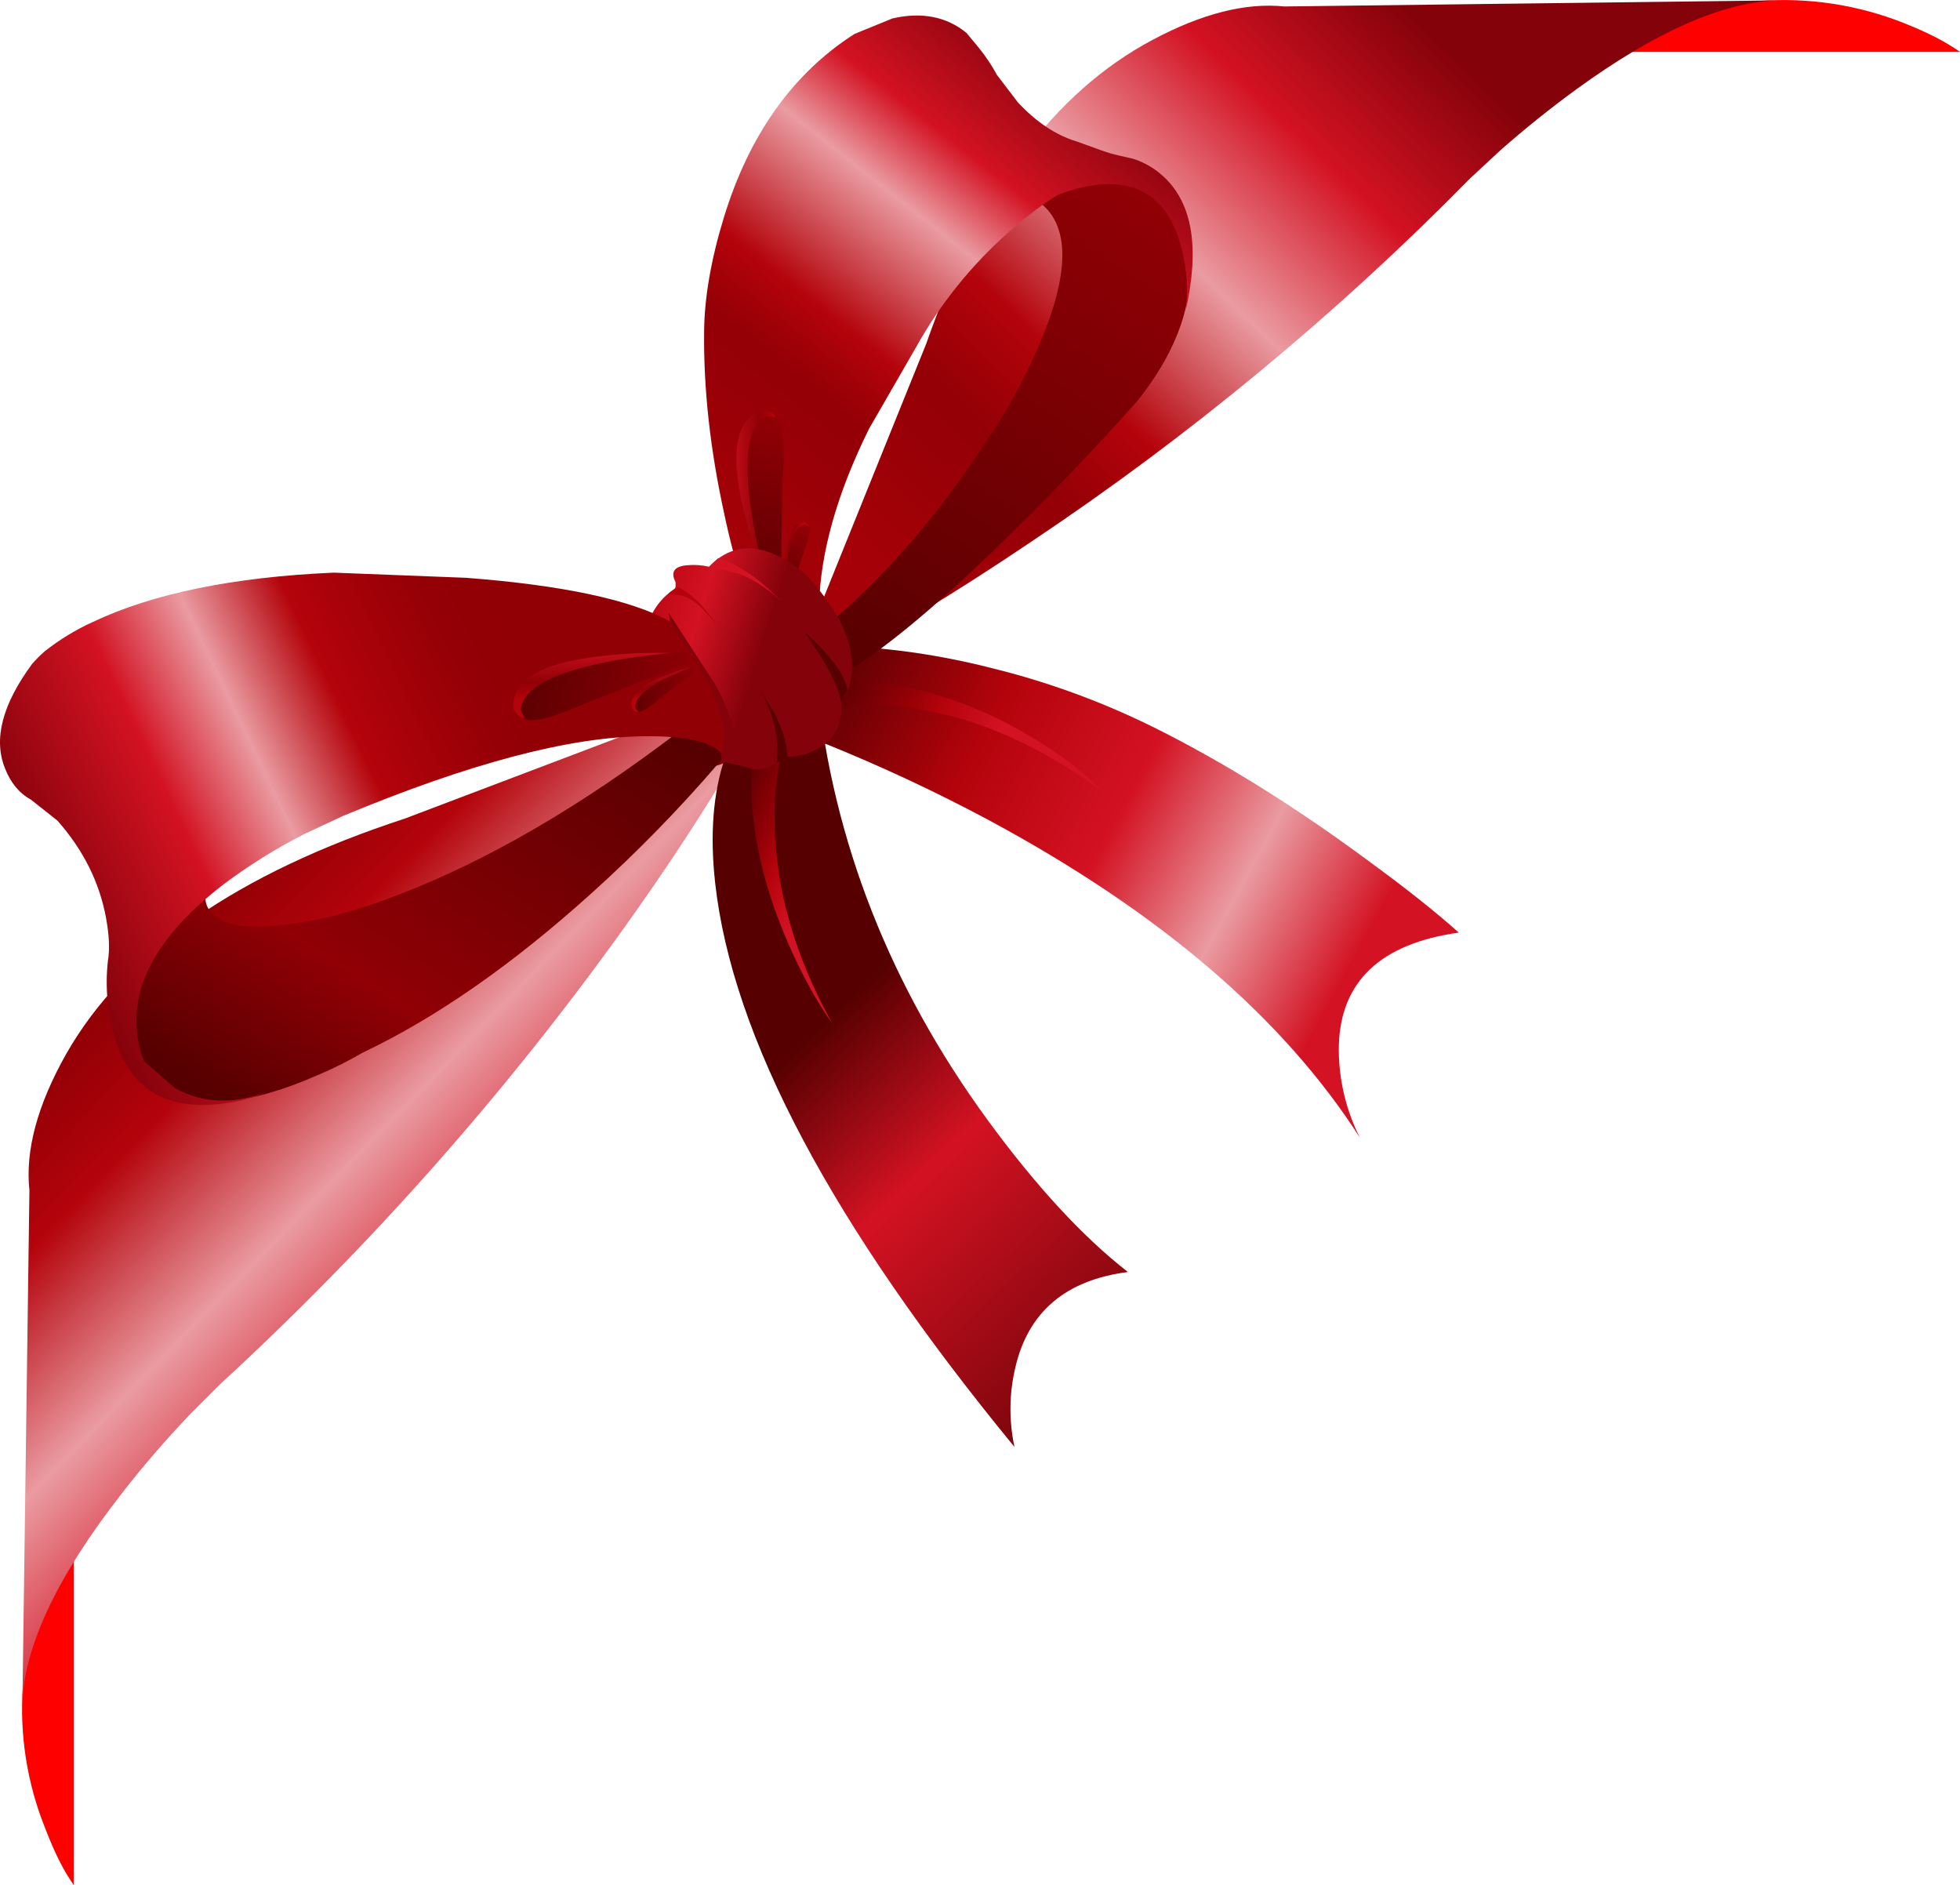
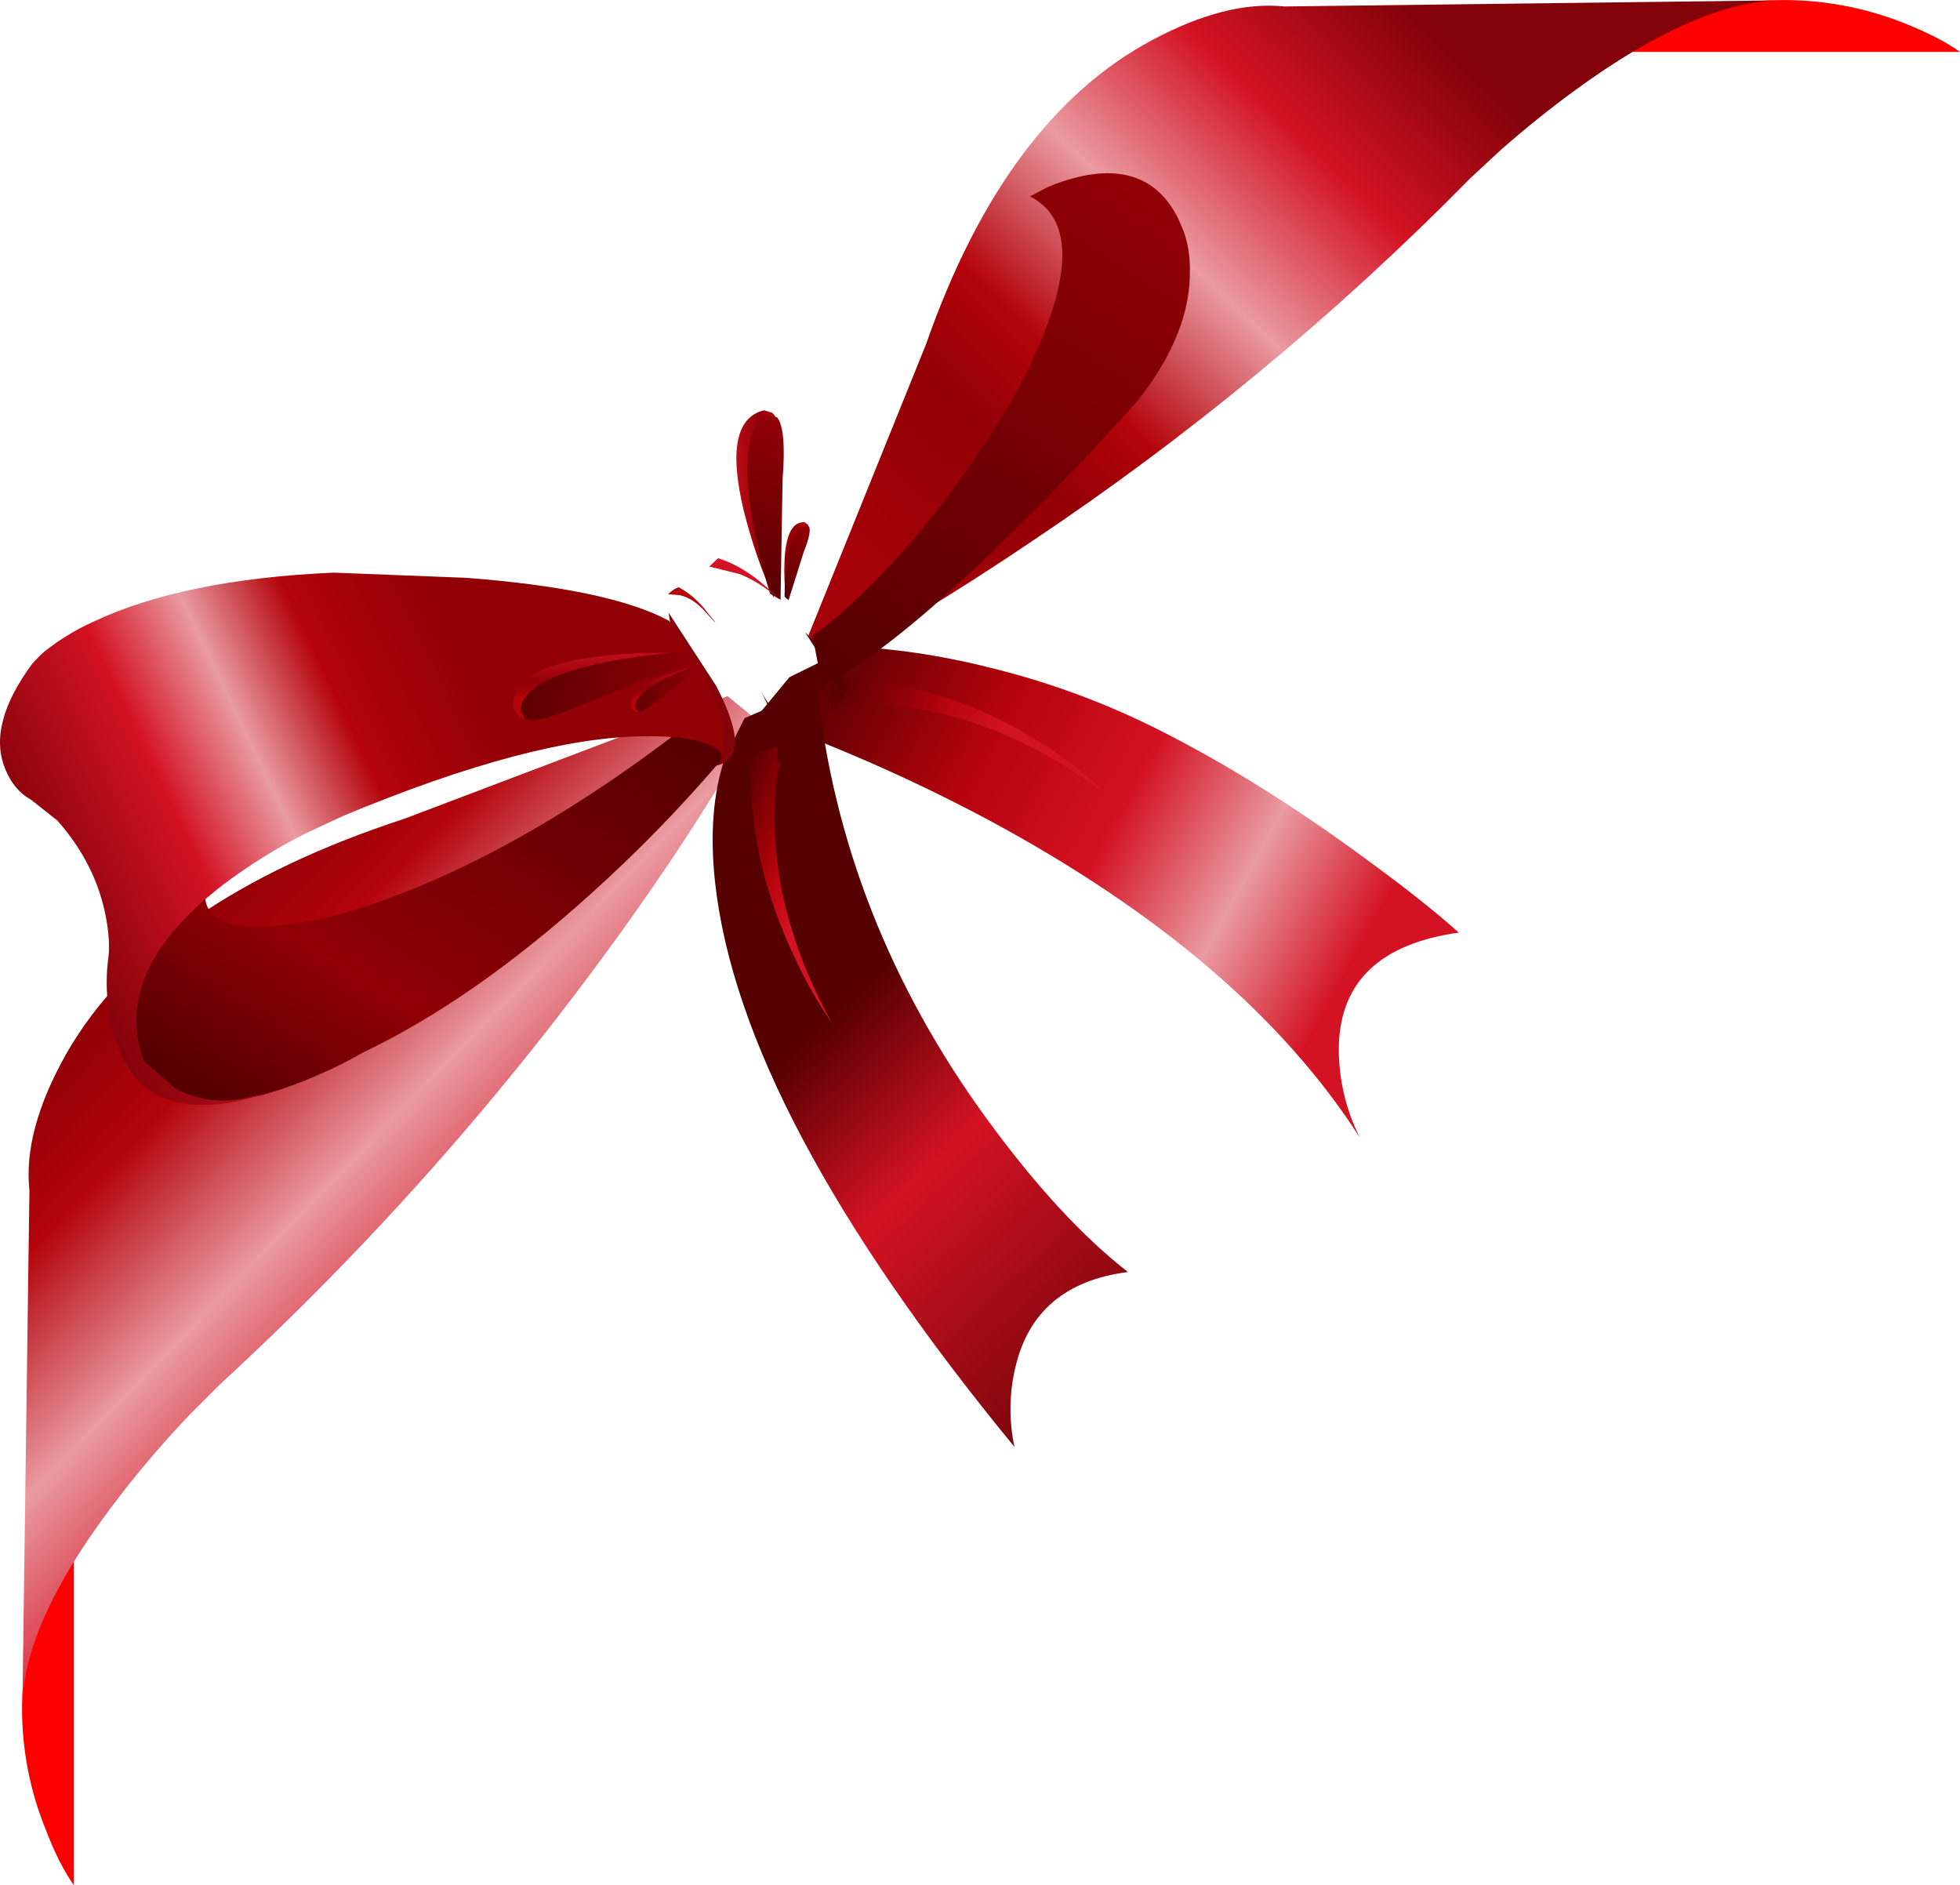
<svg xmlns="http://www.w3.org/2000/svg" version="1.0" id="Layer_1" x="0px" y="0px" viewBox="0 0 910.57 875.73" enable-background="new 0 0 910.57 875.73" xml:space="preserve">
  <title>christmasdecorations_0006</title>
  <path fill="#D6D6D6" fill-opacity="0" d="M739.17,355.34c20.053-46.44,30.08-81.797,30.08-106.07  c0-91.467-108.177-150.92-324.53-178.36c-156.9,2.82-264.197,35.183-321.89,97.09C89.41,203.893,72.7,253.327,72.7,316.3  c0,8.793,3.517,26.03,10.55,51.71c7.033,25.327,10.55,42.39,10.55,51.19c-4.573,23.92-8.443,45.38-11.61,64.38  c-6.667,36.94-7.193,68.25-1.58,93.93c17.593,80.907,94.987,121.36,232.18,121.36c127.333,0,240.083-64.203,338.25-192.61  C686.283,459.616,715.866,408.955,739.17,355.34z" />
  <path fill="#FF0000" d="M884.33,10.64c-21.233-8.397-44.089-11.887-66.86-10.21c-8.21,1.173-16.349,2.799-24.38,4.87  c-18.727,4.953-34.13,11.223-46.21,18.81h163.69C904.07,19.463,895.323,14.973,884.33,10.64z" />
  <linearGradient id="SVGID_1_" gradientUnits="userSpaceOnUse" x1="1359.852" y1="1200.86" x2="1415.132" y2="1143.56" gradientTransform="matrix(4.64 0 0 4.64 -5899.04 -5289.07)">
    <stop offset="0.02" style="stop-color:#A60108" />
    <stop offset="0.25" style="stop-color:#930006" />
    <stop offset="0.38" style="stop-color:#B4030B" />
    <stop offset="0.58" style="stop-color:#EA9BA1" />
    <stop offset="0.79" style="stop-color:#D31223" />
    <stop offset="1" style="stop-color:#84020A" />
  </linearGradient>
  <path fill="url(#SVGID_1_)" d="M697,69.85c11.607-10.213,23.37-19.657,35.29-28.33c36.42-26.48,67.367-40.257,92.84-41.33L596.67,3  c-17.953-1.86-38.383,3.327-61.29,15.56c-45.667,24.293-80.727,71.417-105.18,141.37l-54.57,135.13l10.68,12.31  c24.613-12.073,55.417-30.57,92.41-55.49C552.43,202.692,620.884,146.051,683,82.85L697,69.85z" />
  <path fill="#FF0000" d="M34.33,712.28c-7.553,12.073-13.82,27.473-18.8,46.2c-2.075,8.031-3.704,16.17-4.88,24.38  c-1.684,22.721,1.892,45.525,10.45,66.64c4.18,11,8.59,19.743,13.23,26.23V712.28z" />
  <linearGradient id="SVGID_2_" gradientUnits="userSpaceOnUse" x1="1270.382" y1="1222.524" x2="1331.652" y2="1281.624" gradientTransform="matrix(4.64 0 0 4.64 -5899.04 -5289.07)">
    <stop offset="0.02" style="stop-color:#A60108" />
    <stop offset="0.25" style="stop-color:#930006" />
    <stop offset="0.38" style="stop-color:#B4030B" />
    <stop offset="0.58" style="stop-color:#EA9BA1" />
    <stop offset="0.79" style="stop-color:#D31223" />
    <stop offset="1" style="stop-color:#84020A" />
  </linearGradient>
  <path fill="url(#SVGID_2_)" d="M351.72,334.53L338,323.38l-150,56.89c-77.68,25.38-130.063,61.753-157.15,109.12  C17.383,513.23,11.657,534.433,13.67,553l-3.25,237.29c1.213-26.48,16.547-58.597,46-96.35C66,681.553,76.527,669.323,88,657.25  l14.39-14.39c69.716-64.105,132.647-135.217,187.8-212.21c17.18-24,32.58-47.217,46.2-69.65L351.72,334.53z" />
  <linearGradient id="SVGID_3_" gradientUnits="userSpaceOnUse" x1="1352.161" y1="1208.577" x2="1405.861" y2="1237.927" gradientTransform="matrix(4.64 0 0 4.64 -5899.04 -5289.07)">
    <stop offset="0" style="stop-color:#560001" />
    <stop offset="0.29" style="stop-color:#B4030B" />
    <stop offset="0.55" style="stop-color:#D31223" />
    <stop offset="0.78" style="stop-color:#EA9BA1" />
    <stop offset="1" style="stop-color:#D31223" />
  </linearGradient>
  <path fill="url(#SVGID_3_)" d="M622,485.44c0.927-29.72,19.5-47.133,55.72-52.24c-10.527-9.44-24.38-20.44-41.56-33  c-34.22-25.36-67.507-46.093-99.86-62.2c-22.916-11.378-46.961-20.327-71.74-26.7c-24.3-6.347-47.3-9.983-69-10.91l-28.79,14.16  L351,333.6l31.81,11.61c26.173,10.539,51.758,22.487,76.64,35.79c79.247,42.667,136.673,91.8,172.28,147.4  C625.031,515.088,621.691,500.339,622,485.44z" />
  <linearGradient id="SVGID_4_" gradientUnits="userSpaceOnUse" x1="1354.561" y1="1207.907" x2="1376.241" y2="1216.857" gradientTransform="matrix(4.64 0 0 4.64 -5899.04 -5289.07)">
    <stop offset="0" style="stop-color:#560001" />
    <stop offset="0.33" style="stop-color:#930006" />
    <stop offset="0.48" style="stop-color:#B4030B" />
    <stop offset="0.75" style="stop-color:#D31223" />
  </linearGradient>
  <path fill="url(#SVGID_4_)" d="M386.31,315.72l-0.46,13.93l9.52-1.63c8.898-0.76,17.854-0.525,26.7,0.7  c30,3.867,60.183,16.947,90.55,39.24c-8.207-8.667-19.583-17.333-34.13-26C449.237,324.467,418.51,315.72,386.31,315.72z" />
  <linearGradient id="SVGID_5_" gradientUnits="userSpaceOnUse" x1="1355.748" y1="1238.824" x2="1394.848" y2="1281.024" gradientTransform="matrix(4.64 0 0 4.64 -5899.04 -5289.07)">
    <stop offset="0.02" style="stop-color:#560001" />
    <stop offset="0.33" style="stop-color:#D31223" />
    <stop offset="1" style="stop-color:#560001" />
  </linearGradient>
  <path fill="url(#SVGID_5_)" d="M379.58,319l-33.66,14.6l-9.05,18.11c-5.573,16.407-7.12,35.833-4.64,58.28  c7.893,71.513,54.25,158.89,139.07,262.13c-2.631-12.261-2.474-24.957,0.46-37.15c6.033-25.693,23.447-40.397,52.24-44.11  c-21.053-16.407-42.877-40.073-65.47-71C413.51,458.067,387.193,391.113,379.58,319z" />
  <linearGradient id="SVGID_6_" gradientUnits="userSpaceOnUse" x1="1342.477" y1="1224.289" x2="1355.497" y2="1229.659" gradientTransform="matrix(4.64 0 0 4.64 -5899.04 -5289.07)">
    <stop offset="0" style="stop-color:#560001" />
    <stop offset="0.33" style="stop-color:#930006" />
    <stop offset="0.48" style="stop-color:#B4030B" />
    <stop offset="0.75" style="stop-color:#D31223" />
  </linearGradient>
  <path fill="url(#SVGID_6_)" d="M364.26,345.44l-14.86,4.64c-2.167,28.173,3.407,57.507,16.72,88  c6.667,15.167,13.477,27.55,20.43,37.15c-17.333-31.267-26.233-62.3-26.7-93.1c-0.2-9.024,0.5-18.045,2.09-26.93L364.26,345.44z" />
  <linearGradient id="SVGID_7_" gradientUnits="userSpaceOnUse" x1="1355.468" y1="1208.096" x2="1386.238" y2="1159.966" gradientTransform="matrix(4.64 0 0 4.64 -5899.04 -5289.07)">
    <stop offset="0" style="stop-color:#560001" />
    <stop offset="1" style="stop-color:#900005" />
  </linearGradient>
  <path fill="url(#SVGID_7_)" d="M528.87,185.7c16.407-20.893,24.377-41.17,23.91-60.83c0.059-5.843-0.881-11.654-2.78-17.18l-2.55-6  c-8.36-16.873-22.36-23.683-42-20.43c-6.536,1.193-12.912,3.14-19,5.8l-7.89,4.18c17.8,9.133,19.733,30.88,5.8,65.24  c-7.059,17.227-15.932,33.653-26.47,49c-17.647,26.933-36.377,49.997-56.19,69.19c-9.8,9.553-17.87,16.427-24.21,20.62l4.41,23  c20.74-9.44,51.463-34.36,92.17-74.76C494.35,223.397,512.617,204.12,528.87,185.7z" />
  <linearGradient id="SVGID_8_" gradientUnits="userSpaceOnUse" x1="1342.283" y1="1195.333" x2="1380.113" y2="1147.433" gradientTransform="matrix(4.64 0 0 4.64 -5899.04 -5289.07)">
    <stop offset="0.02" style="stop-color:#A60108" />
    <stop offset="0.32" style="stop-color:#930006" />
    <stop offset="0.43" style="stop-color:#B4030B" />
    <stop offset="0.65" style="stop-color:#EA9BA1" />
    <stop offset="0.78" style="stop-color:#D31223" />
    <stop offset="1" style="stop-color:#84020A" />
  </linearGradient>
-   <path fill="url(#SVGID_8_)" d="M526.55,73.79l-7-1.63c-2.681-0.588-5.317-1.363-7.89-2.32c-4.667-1.7-8.537-3.093-11.61-4.18  c-9.6-2.94-18.653-8.977-27.16-18.11l-9.75-12.77c-2.438-4.527-5.308-8.806-8.57-12.78L449,15.28  c-9.287-7.58-20.74-9.823-34.36-6.73L397,15.75c-28.787,18.42-49.063,46.977-60.83,85.67c-5.88,19.333-8.897,36.823-9.05,52.47  c-0.307,26.62,2.79,54.79,9.29,84.51c2.564,12.323,5.819,24.492,9.75,36.45l34.36,6.5c0.62-24.767,8.36-52.163,23.22-82.19  l21.82-37.84c11.317-20.29,26.007-38.503,43.44-53.86c8.82-7.74,16.487-13.467,23-17.18c27.707-10.06,45.893-4.177,54.56,17.65  c4.233,11.414,5.744,23.659,4.41,35.76c6.347-28.48,3.013-48.91-10-61.29C536.874,78.48,531.944,75.537,526.55,73.79z" />
  <linearGradient id="SVGID_9_" gradientUnits="userSpaceOnUse" x1="1343.895" y1="1190.451" x2="1349.145" y2="1190.321" gradientTransform="matrix(4.64 0 0 4.64 -5899.04 -5289.07)">
    <stop offset="0" style="stop-color:#D31223" />
    <stop offset="0.69" style="stop-color:#900005" />
    <stop offset="1" style="stop-color:#B4030B" />
  </linearGradient>
  <path fill="url(#SVGID_9_)" d="M358.69,191.74l-3.69-1.16c-13,3.093-16.173,18.573-9.52,46.44  c3.455,13.922,8.116,27.517,13.93,40.63l3.48-72.9C362.717,198.25,361.317,193.913,358.69,191.74z" />
  <linearGradient id="SVGID_10_" gradientUnits="userSpaceOnUse" x1="1345.511" y1="1199.714" x2="1350.911" y2="1182.664" gradientTransform="matrix(4.64 0 0 4.64 -5899.04 -5289.07)">
    <stop offset="0" style="stop-color:#560001" />
    <stop offset="1" style="stop-color:#900005" />
  </linearGradient>
  <path fill="url(#SVGID_10_)" d="M361,193.83l-4.64-0.46c-8.82,3.867-11.22,18.803-7.2,44.81c1.984,12.721,4.854,25.289,8.59,37.61  l4.88,2.79l0.93-55.72C364.8,207.067,363.947,197.39,361,193.83z" />
  <linearGradient id="SVGID_11_" gradientUnits="userSpaceOnUse" x1="1348.581" y1="1195.344" x2="1350.711" y2="1195.924" gradientTransform="matrix(4.64 0 0 4.64 -5899.04 -5289.07)">
    <stop offset="0" style="stop-color:#D31223" />
    <stop offset="0.69" style="stop-color:#900005" />
    <stop offset="1" style="stop-color:#B4030B" />
  </linearGradient>
  <path fill="url(#SVGID_11_)" d="M373.78,242.59c-5.573-0.307-8.67,5.497-9.29,17.41c-0.308,6.045-0.074,12.106,0.7,18.11l10-29  c0.773-2.633,0.773-4.49,0-5.57L373.78,242.59z" />
  <linearGradient id="SVGID_12_" gradientUnits="userSpaceOnUse" x1="1348.529" y1="1199.671" x2="1352.759" y2="1193.471" gradientTransform="matrix(4.64 0 0 4.64 -5899.04 -5289.07)">
    <stop offset="0" style="stop-color:#560001" />
    <stop offset="1" style="stop-color:#900005" />
  </linearGradient>
  <path fill="url(#SVGID_12_)" d="M364.49,277.18l1.86,1.63l7-22.29c2.473-6.193,3.323-10.14,2.55-11.84l-1.86-0.93  c-4,0.467-6.787,6.193-8.36,17.18C364.899,266.312,364.501,271.742,364.49,277.18z" />
  <linearGradient id="SVGID_13_" gradientUnits="userSpaceOnUse" x1="1320.691" y1="1197.578" x2="1347.241" y2="1206.028" gradientTransform="matrix(4.64 0 0 4.64 -5899.04 -5289.07)">
    <stop offset="0.02" style="stop-color:#A60108" />
    <stop offset="0.33" style="stop-color:#930006" />
    <stop offset="0.48" style="stop-color:#B4030B" />
    <stop offset="0.75" style="stop-color:#D31223" />
    <stop offset="1" style="stop-color:#84020A" />
  </linearGradient>
-   <path fill="url(#SVGID_13_)" d="M395.83,310.61c0.467-12.54-6.033-26.393-19.5-41.56c-4.409-4.695-9.695-8.48-15.56-11.14  c-12.227-5.573-22.673-3.793-31.34,5.34c-3.276-0.757-6.651-0.993-10-0.7c-6.193,0.467-8.05,3.097-5.57,7.89v1.86  c0.031,0.555-0.236,1.084-0.7,1.39c-5.104,3.398-9.068,8.251-11.38,13.93c-3.713,9.287-3.327,20.51,1.16,33.67l10,15.56  c8.667,10.833,18.497,16.947,29.49,18.34l7.2,2.09c5.528,0.545,10.978-1.615,14.63-5.8c4.808,0.307,9.611-0.656,13.93-2.79  c9.133-4,13.39-11.893,12.77-23.68C393.9,321.757,395.523,316.957,395.83,310.61z" />
  <path fill="#560001" d="M360.77,354.5l5.11-3.25c-0.307-6.033-2.473-12.92-6.5-20.66l-6-9.52c4.23,7.159,6.831,15.162,7.62,23.44  C361.331,347.837,361.254,351.192,360.77,354.5z" />
  <path fill="#560001" d="M392.12,315.49c-2.633-5.88-8.67-13.153-18.11-21.82l8.36,13c4.927,8.487,7.713,14.987,8.36,19.5  c0.456-1.733,1.332-3.326,2.55-4.64C393.9,320.443,393.513,318.43,392.12,315.49z" />
  <path fill="#B4030B" d="M313.64,273.47c-1.176,0.724-2.267,1.58-3.25,2.55l5.57,0.46c4.333,1.087,8.28,3.717,11.84,7.89  c5.88,6.5,6.113,6.5,0.7,0c-3.507-4.792-8.023-8.756-13.23-11.61L313.64,273.47z" />
  <path fill="#D31223" d="M343.83,266.73c7.696,3.189,14.651,7.931,20.43,13.93c-1.227-1.28-2.543-2.597-3.95-3.95  c-8.82-8.82-17.72-14.623-26.7-17.41l-4.18,3.95h0.46L343.83,266.73z" />
  <path fill="#84020A" d="M310.62,284.61c4.34,28.927,9.133,49.513,14.38,61.76c2.633,6.04,4.8,9.213,6.5,9.52  c12.847-1.86,13.233-14.32,1.16-37.38L310.62,284.61z" />
  <linearGradient id="SVGID_14_" gradientUnits="userSpaceOnUse" x1="1297.088" y1="1253.413" x2="1327.538" y2="1205.793" gradientTransform="matrix(4.64 0 0 4.64 -5899.04 -5289.07)">
    <stop offset="0.02" style="stop-color:#560001" />
    <stop offset="0.33" style="stop-color:#900005" />
    <stop offset="1" style="stop-color:#560001" />
  </linearGradient>
  <path fill="url(#SVGID_14_)" d="M184.09,416c-11.789,4.581-23.894,8.304-36.22,11.14l-12.77,2.09  c-19.813,2.787-32.273,0.853-37.38-5.8c-1.68-2.097-2.508-4.75-2.32-7.43l0.46-3.48c-8.103,5.479-15.11,12.425-20.66,20.48  c-2.523,3.331-4.701,6.909-6.5,10.68c-0.62,3.253-2.323,7.973-5.11,14.16c-2.473,5.42-3.71,9.443-3.71,12.07  c0,16.1,4.49,27.63,13.47,34.59c7.587,6.033,17.957,8.433,31.11,7.2c12.54-1.087,26.933-5.19,43.18-12.31  c7.178-3.044,14.158-6.534,20.9-10.45c34.207-16.253,69.73-41.02,106.57-74.3c20.75-18.71,40.293-38.716,58.51-59.9  c0.914-0.749,1.499-1.826,1.63-3c-0.163-0.531-0.163-1.099,0-1.63l-1.63-4.41l-5.34-4.18l-5.57-2.09l-6.5-0.23  C270.07,374.473,226.03,400.073,184.09,416z" />
  <linearGradient id="SVGID_15_" gradientUnits="userSpaceOnUse" x1="1328.492" y1="1207.002" x2="1276.792" y2="1231.672" gradientTransform="matrix(4.64 0 0 4.64 -5899.04 -5289.07)">
    <stop offset="0" style="stop-color:#900005" />
    <stop offset="0.16" style="stop-color:#930006" />
    <stop offset="0.39" style="stop-color:#B4030B" />
    <stop offset="0.56" style="stop-color:#EA9BA1" />
    <stop offset="0.73" style="stop-color:#D31223" />
    <stop offset="1" style="stop-color:#84020A" />
  </linearGradient>
  <path fill="url(#SVGID_15_)" d="M42.92,289c-7.866,3.591-15.272,8.113-22.06,13.47c-2.154,1.84-4.16,3.846-6,6  C1.067,327.237-3.123,343.353,2.29,356.82c2.633,6.787,6.66,11.66,12.08,14.62l12.31,9.75C38.593,394.663,46.097,409.6,49.19,426  c1.547,8.2,1.857,15.01,0.93,20.43c-1.317,12.017-0.211,24.177,3.25,35.76c1.7,5.573,3.557,9.83,5.57,12.77  c7.893,13.333,21.127,19.37,39.7,18.11c8.875-0.475,17.598-2.505,25.77-6c-15.94,6.033-30.333,5.49-43.18-1.63l-14.39-12.57  c-10.213-27.86,2.093-55.193,36.92-82c11.836-8.888,24.419-16.734,37.61-23.45l17.88-8.36c58.967-24.58,105.863-36.933,140.69-37.06  c17.333-0.153,28.787,2.18,34.36,7c0.805,0.578,1.174,1.59,0.93,2.55l1.16-8.59c0.62-7.74-3.403-19.117-12.07-34.13l-13.47-20.43  c-18.267-9.907-49.687-16.573-94.26-20l-61.52-2.4C108.323,268.033,70.94,275.7,42.92,289z" />
  <linearGradient id="SVGID_16_" gradientUnits="userSpaceOnUse" x1="1331.653" y1="1204.386" x2="1331.783" y2="1209.636" gradientTransform="matrix(4.64 0 0 4.64 -5899.04 -5289.07)">
    <stop offset="0" style="stop-color:#D31223" />
    <stop offset="0.69" style="stop-color:#900005" />
    <stop offset="1" style="stop-color:#B4030B" />
  </linearGradient>
  <path fill="url(#SVGID_16_)" d="M279,304.81c-28.48,3.253-41.947,11.533-40.4,24.84l2.55,3c2.787,1.7,7.277,1.547,13.47-0.46  L322,303.88C307.671,302.789,293.269,303.1,279,304.81z" />
  <linearGradient id="SVGID_17_" gradientUnits="userSpaceOnUse" x1="1322.817" y1="1205.571" x2="1339.867" y2="1210.971" gradientTransform="matrix(4.64 0 0 4.64 -5899.04 -5289.07)">
    <stop offset="0" style="stop-color:#560001" />
    <stop offset="1" style="stop-color:#900005" />
  </linearGradient>
  <path fill="url(#SVGID_17_)" d="M323.86,306.43l-4.18-3.71c-12.862,0.797-25.659,2.427-38.31,4.88  c-25.693,5.26-38.85,12.69-39.47,22.29l2.09,4.18c4.18,1.547,13.543-0.93,28.09-7.43L323.86,306.43z" />
  <linearGradient id="SVGID_18_" gradientUnits="userSpaceOnUse" x1="1337.347" y1="1206.756" x2="1338.017" y2="1208.856" gradientTransform="matrix(4.64 0 0 4.64 -5899.04 -5289.07)">
    <stop offset="0" style="stop-color:#D31223" />
    <stop offset="0.69" style="stop-color:#900005" />
    <stop offset="1" style="stop-color:#B4030B" />
  </linearGradient>
  <path fill="url(#SVGID_18_)" d="M307.14,314.56c-10.987,4.667-15.397,9.62-13.23,14.86c0.927,1.86,3.17,1.55,6.73-0.93L324.32,309  C318.452,310.385,312.707,312.244,307.14,314.56z" />
  <linearGradient id="SVGID_19_" gradientUnits="userSpaceOnUse" x1="1333.543" y1="1208.707" x2="1341.043" y2="1208.827" gradientTransform="matrix(4.64 0 0 4.64 -5899.04 -5289.07)">
    <stop offset="0" style="stop-color:#560001" />
    <stop offset="1" style="stop-color:#900005" />
  </linearGradient>
  <path fill="url(#SVGID_19_)" d="M325.48,309.92l-2.09-1.16l-14.86,6.73c-9.753,5.107-14.163,9.673-13.23,13.7l1.39,1.39  c1.86,0.153,5.267-2.013,10.22-6.5L325.48,309.92z" />
</svg>